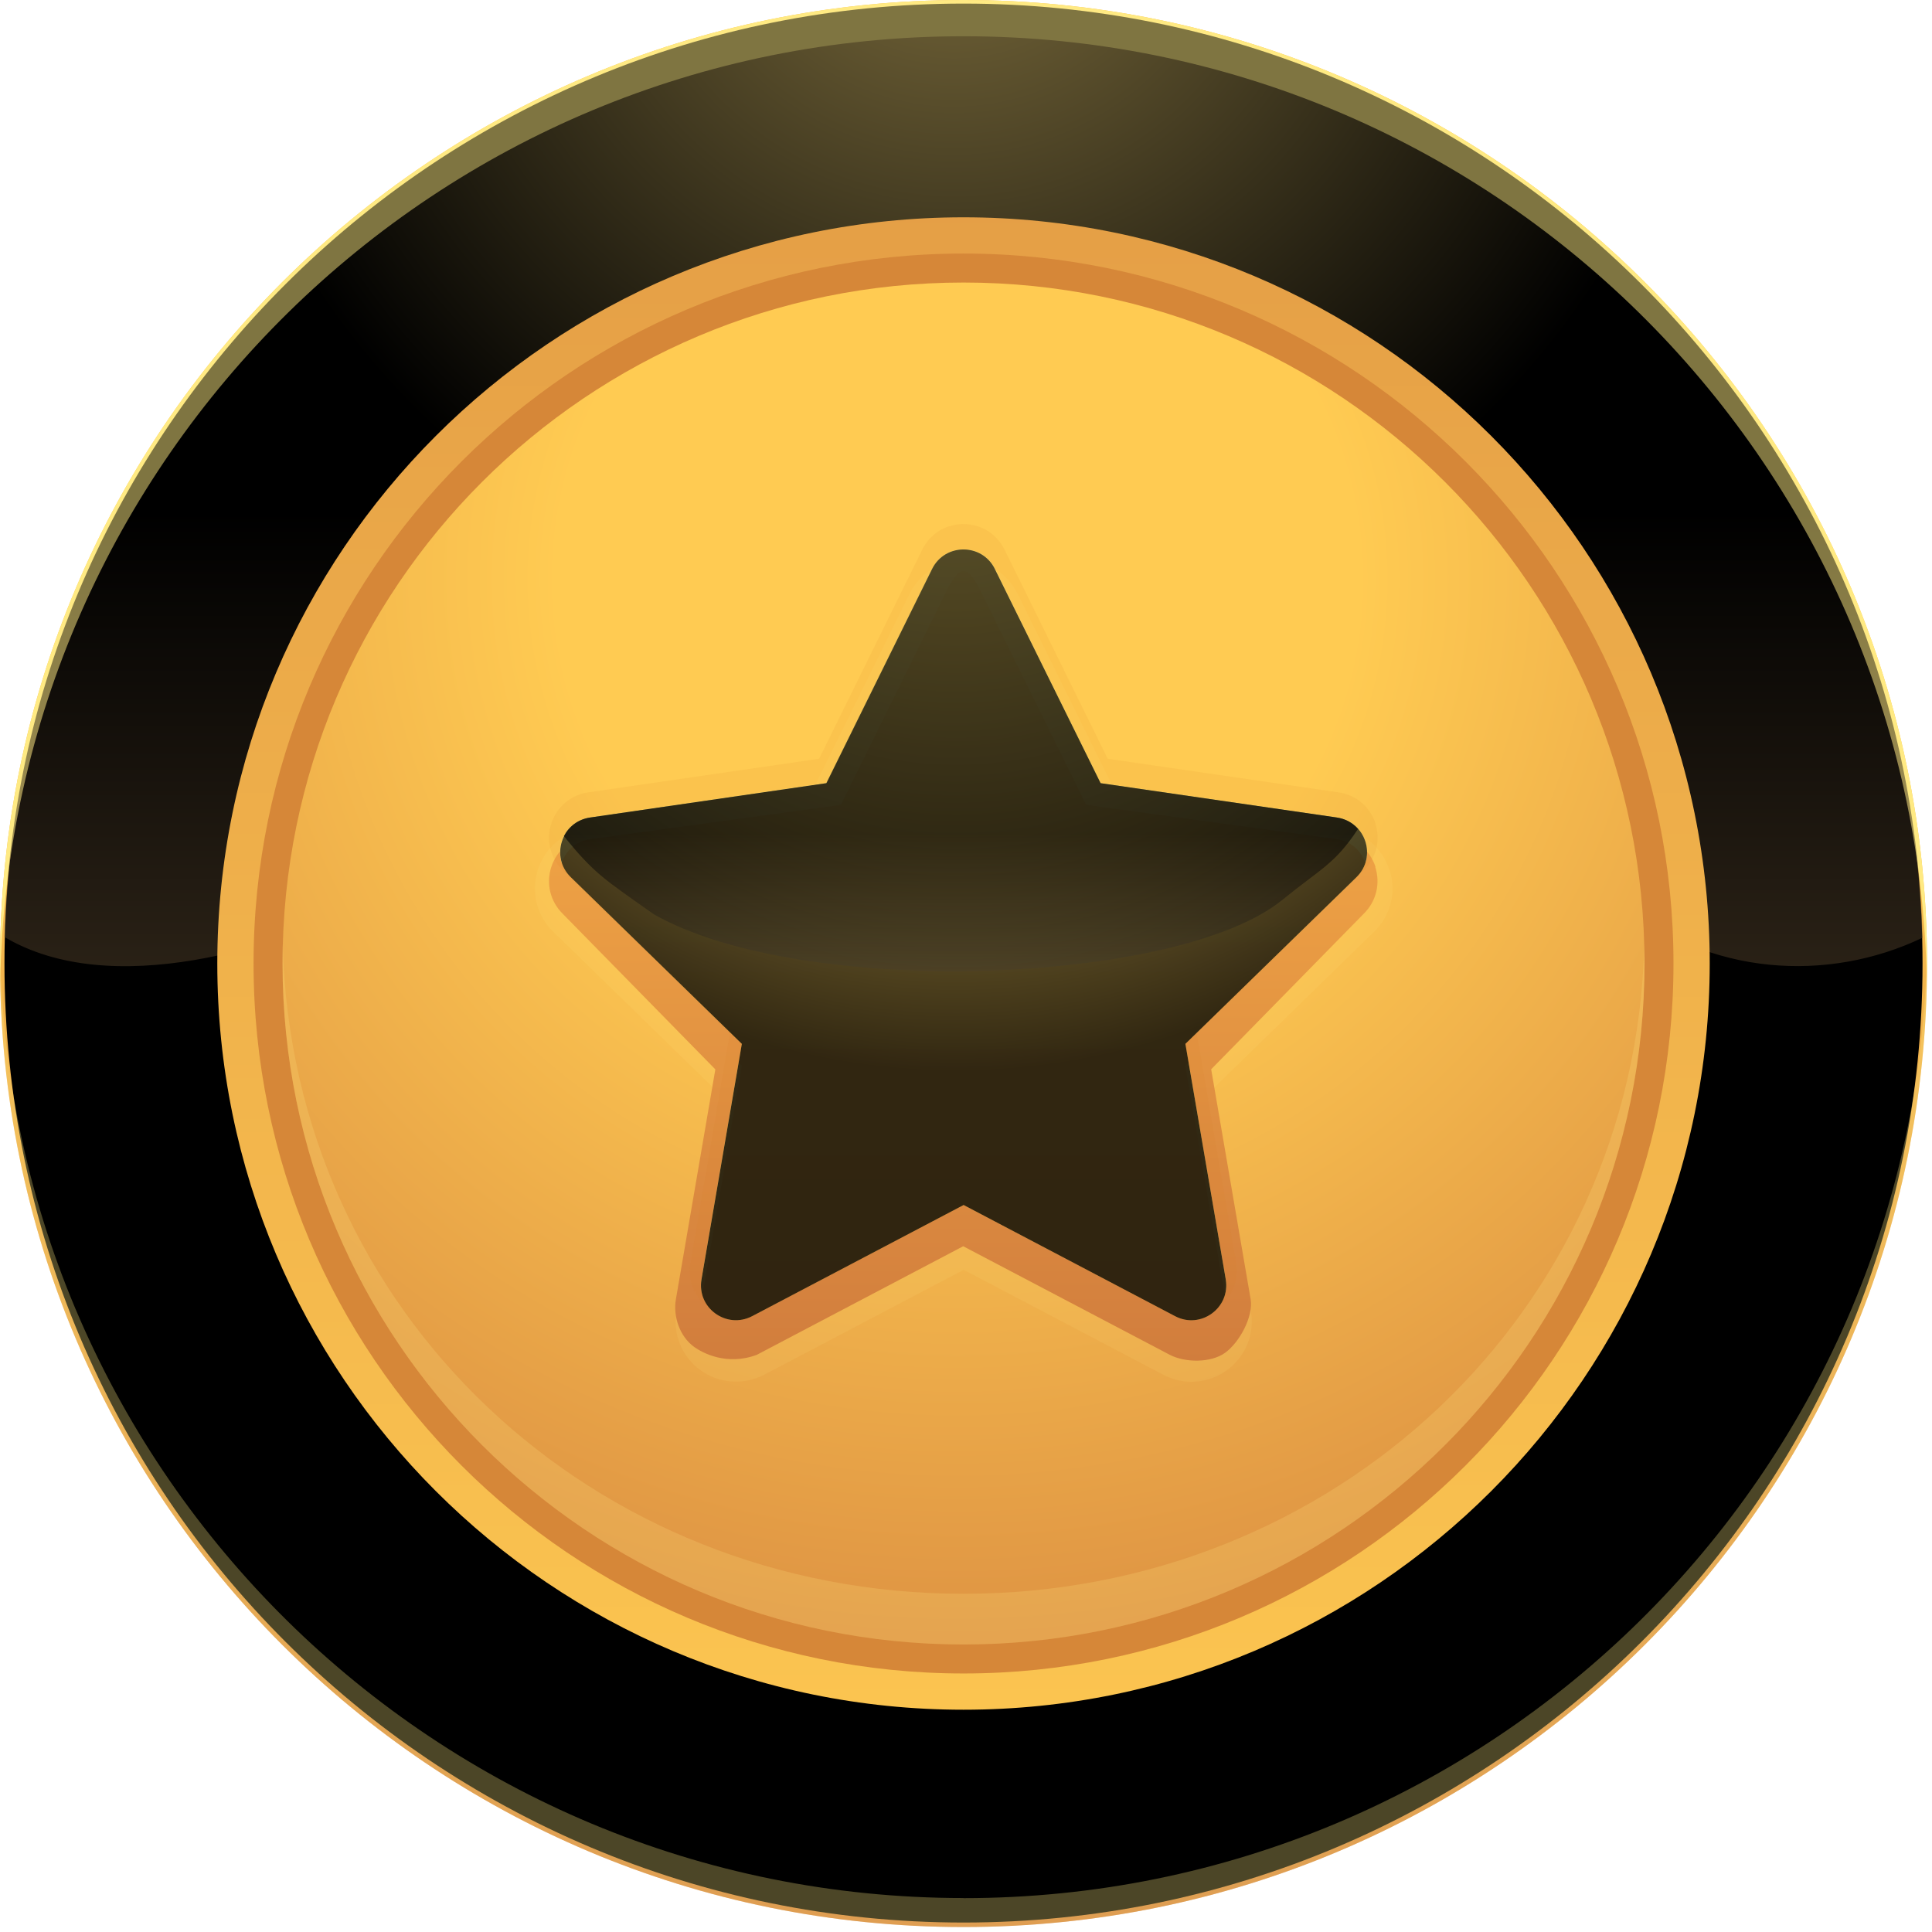
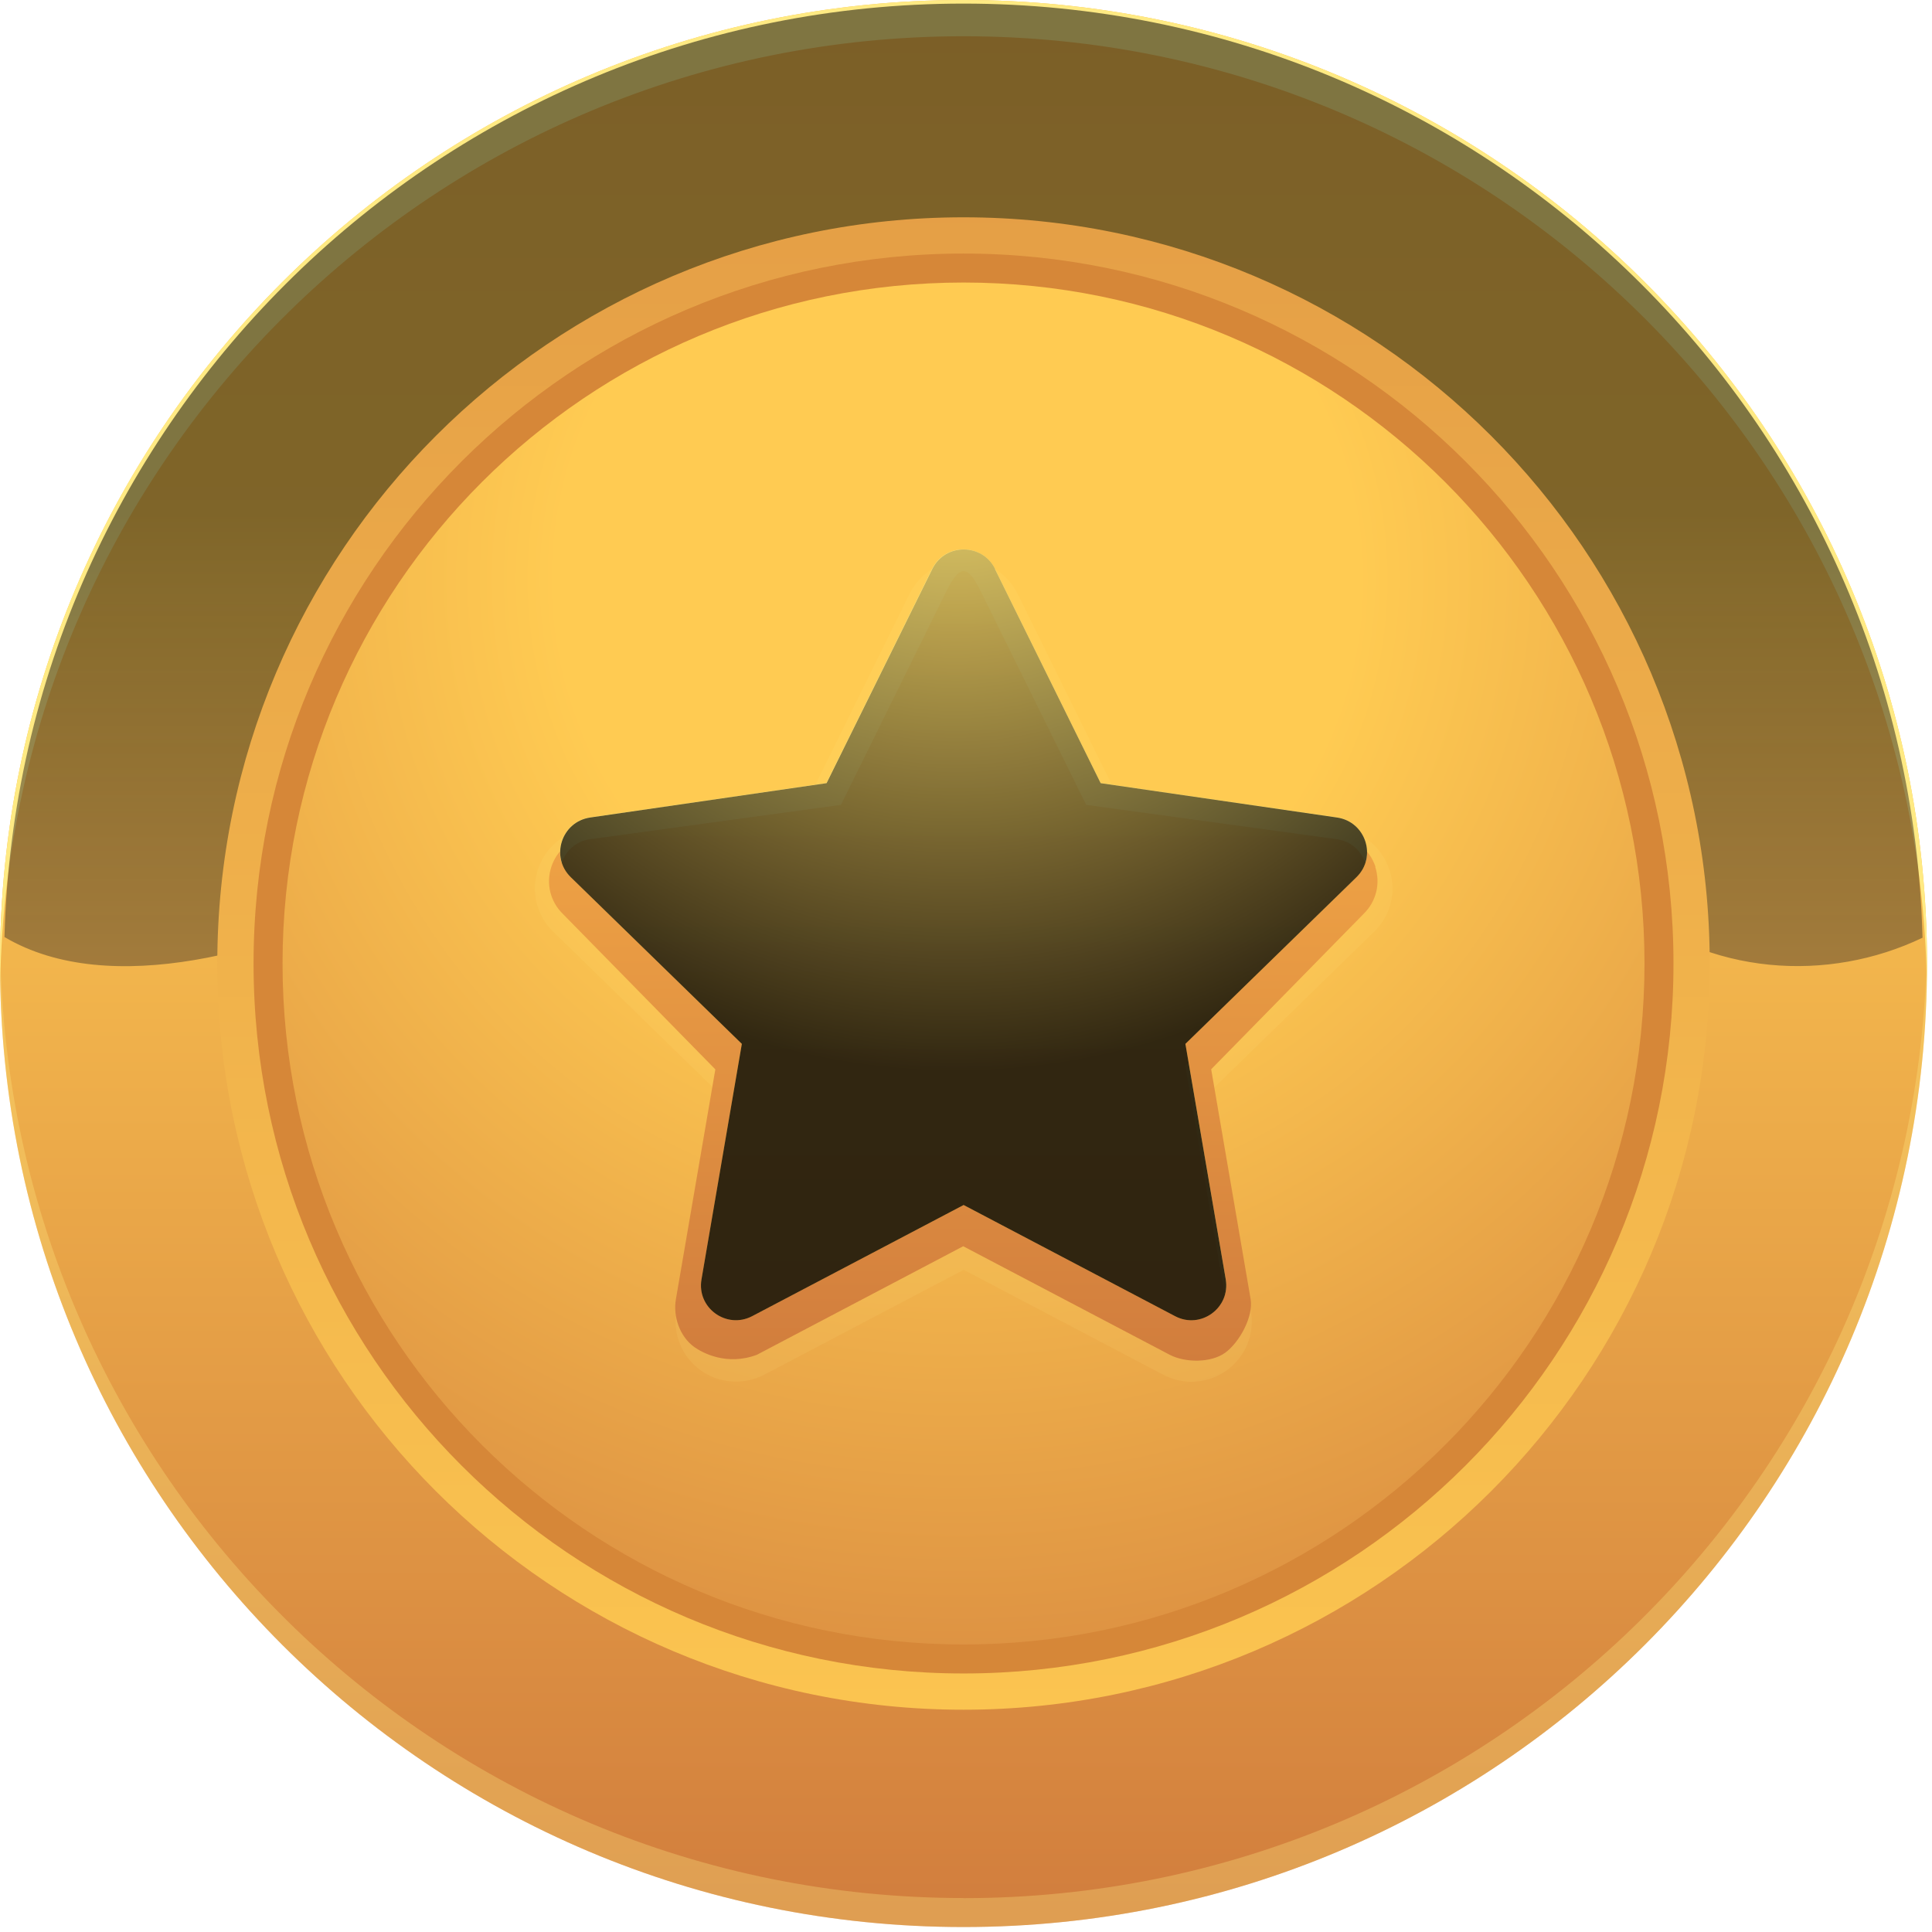
<svg xmlns="http://www.w3.org/2000/svg" width="194" height="194" viewBox="0 0 194 194" fill="none">
  <g clip-path="url(#clip0_2160_143892)">
    <path d="M96.75 193.5C150.184 193.5 193.5 150.184 193.5 96.75C193.5 43.316 150.184 0 96.75 0C43.316 0 0 43.316 0 96.75C0 150.184 43.316 193.5 96.75 193.5Z" fill="url(#paint0_linear_2160_143892)" />
-     <path style="mix-blend-mode:screen" d="M96.749 193.05C149.934 193.05 193.049 149.935 193.049 96.75C193.049 43.565 149.934 0.45 96.749 0.45C43.564 0.45 0.449 43.565 0.449 96.75C0.449 149.935 43.564 193.05 96.749 193.05Z" fill="url(#paint1_radial_2160_143892)" />
    <path opacity="0.3" d="M96.75 190.59C43.8 190.59 0.8 148.06 0.02 95.3C0.02 95.78 0 96.27 0 96.75C0 150.18 43.32 193.5 96.75 193.5C150.18 193.5 193.5 150.18 193.5 96.75C193.5 96.26 193.49 95.78 193.48 95.3C192.7 148.06 149.7 190.6 96.75 190.6V190.59Z" fill="#FFEA83" />
    <path d="M96.75 3.64C149.58 3.64 192.51 45.98 193.48 98.57C193.49 97.96 193.5 97.36 193.5 96.75C193.5 43.32 150.18 0 96.75 0C43.32 0 0 43.32 0 96.75C0 97.36 0.01 97.96 0.02 98.57C0.99 45.98 43.92 3.64 96.75 3.64Z" fill="#FFEA83" />
    <path style="mix-blend-mode:screen" opacity="0.5" d="M96.749 0.36C44.419 0.36 1.829 42.09 0.449 94.09C11.099 100.4 27.849 95.35 38.799 89.87C48.219 85.52 59.809 86.97 69.949 87.7C95.299 89.87 119.929 100.74 145.279 94.22C150.349 92.77 157.589 86.25 162.659 90.6C171.589 98.04 183.589 98.69 193.049 94.16C191.699 42.13 149.099 0.36 96.749 0.36Z" fill="url(#paint2_linear_2160_143892)" />
    <path d="M96.75 171.68C138.133 171.68 171.68 138.133 171.68 96.75C171.68 55.368 138.133 21.82 96.75 21.82C55.368 21.82 21.82 55.368 21.82 96.75C21.82 138.133 55.368 171.68 96.75 171.68Z" fill="url(#paint3_linear_2160_143892)" />
    <path d="M96.751 168.04C136.123 168.04 168.041 136.122 168.041 96.75C168.041 57.378 136.123 25.46 96.751 25.46C57.379 25.46 25.461 57.378 25.461 96.75C25.461 136.122 57.379 168.04 96.751 168.04Z" fill="#D68738" />
    <path d="M96.751 165.13C134.516 165.13 165.131 134.515 165.131 96.75C165.131 58.985 134.516 28.37 96.751 28.37C58.986 28.37 28.371 58.985 28.371 96.75C28.371 134.515 58.986 165.13 96.751 165.13Z" fill="url(#paint4_radial_2160_143892)" />
-     <path opacity="0.2" d="M96.751 160.04C59.591 160.04 29.361 131.86 28.391 94.93C28.371 95.53 28.371 96.14 28.371 96.75C28.371 134.52 58.981 165.13 96.751 165.13C134.521 165.13 165.131 134.52 165.131 96.75C165.131 96.14 165.131 95.54 165.111 94.93C164.151 131.85 133.911 160.04 96.751 160.04Z" fill="#FFEA83" />
    <path opacity="0.1" d="M139.509 87.33C138.789 85.12 136.919 83.54 134.619 83.21L112.209 79.95L102.189 59.64C101.159 57.56 99.079 56.26 96.759 56.26C94.439 56.26 92.359 57.55 91.329 59.64L81.309 79.95L58.899 83.21C56.599 83.54 54.729 85.12 54.009 87.33C53.289 89.54 53.879 91.92 55.539 93.54L71.759 109.35L67.929 131.67C67.539 133.96 68.459 136.23 70.339 137.59C72.179 138.93 74.699 139.11 76.719 138.05L96.769 127.51L116.819 138.05C117.719 138.52 118.679 138.75 119.649 138.75C120.899 138.75 122.139 138.36 123.199 137.59C125.079 136.23 125.999 133.95 125.609 131.67L121.779 109.35L137.999 93.54C139.659 91.92 140.249 89.54 139.529 87.33H139.509Z" fill="#FFEA83" />
    <path d="M138.12 87.05C137.57 85.37 136.15 84.17 134.4 83.92L111.23 80.55L100.87 59.56C100.09 57.98 98.51 56.99 96.74 56.99C94.97 56.99 93.39 57.97 92.61 59.56L82.25 80.55L59.08 83.92C57.33 84.17 55.91 85.37 55.36 87.05C54.81 88.73 55.26 90.54 56.52 91.77L71.83 107.38L67.87 130.46C67.57 132.2 68.26 134.2 69.69 135.24C70.5 135.83 72.96 137.18 76 136.04L96.72 125.14L117.44 136.03C119 136.85 121.6 136.87 123.03 135.83C124.46 134.79 125.88 132.19 125.58 130.45L121.62 107.37L136.93 91.76C138.19 90.53 138.64 88.72 138.09 87.04L138.12 87.05Z" fill="url(#paint5_linear_2160_143892)" />
-     <path opacity="0.1" d="M138.12 82.69C137.57 81.01 136.15 79.81 134.4 79.56L111.23 76.19L100.87 55.19C100.09 53.61 98.51 52.62 96.74 52.62C94.97 52.62 93.39 53.6 92.61 55.19L82.25 76.19L59.08 79.56C57.33 79.81 55.91 81.01 55.36 82.69C54.81 84.37 55.26 86.18 56.52 87.41L73.29 103.75L69.33 126.83C69.03 128.57 69.73 130.29 71.16 131.33C71.97 131.92 72.91 132.21 73.86 132.21C74.59 132.21 75.33 132.03 76.01 131.68L96.73 120.78L117.45 131.67C119.01 132.49 120.87 132.36 122.3 131.32C123.73 130.28 124.43 128.56 124.13 126.82L120.17 103.74L136.94 87.4C138.2 86.17 138.65 84.36 138.1 82.68L138.12 82.69Z" fill="#D37F24" />
    <path d="M99.901 57.13L110.521 78.64L134.261 82.09C137.141 82.51 138.291 86.05 136.211 88.08L119.031 104.82L123.081 128.46C123.571 131.33 120.561 133.52 117.991 132.16L96.761 121L75.531 132.16C72.951 133.51 69.941 131.33 70.441 128.46L74.491 104.82L57.311 88.08C55.231 86.05 56.381 82.51 59.261 82.09L83.001 78.64L93.621 57.13C94.911 54.52 98.631 54.52 99.921 57.13H99.901Z" fill="url(#paint6_linear_2160_143892)" />
-     <path opacity="0.3" d="M74.161 106.689L70.431 128.459C70.331 129.029 70.381 129.579 70.531 130.069L74.491 106.999L74.171 106.689H74.161Z" fill="#FFEA83" />
    <path d="M59.25 84.27L84.44 80.82L95.06 59.31C96.35 56.7 97.16 56.7 98.45 59.31L109.07 80.82L134.26 84.27C135.7 84.48 136.7 85.47 137.09 86.65C137.73 84.7 136.54 82.41 134.26 82.08L110.52 78.63L99.9 57.12C98.61 54.51 94.89 54.51 93.6 57.12L82.98 78.63L59.24 82.08C56.96 82.41 55.77 84.7 56.41 86.65C56.8 85.46 57.8 84.47 59.24 84.27H59.25Z" fill="#FFEA83" />
    <path opacity="0.3" d="M119.34 106.689L119.02 106.999L122.98 130.069C123.13 129.569 123.18 129.029 123.08 128.459L119.35 106.689H119.34Z" fill="#FFEA83" />
    <path style="mix-blend-mode:screen" opacity="0.8" d="M99.901 57.13L110.521 78.64L134.261 82.09C137.141 82.51 138.291 86.05 136.211 88.08L119.031 104.82L123.081 128.46C123.571 131.33 120.561 133.52 117.991 132.16L96.761 121L75.531 132.16C72.951 133.51 69.941 131.33 70.441 128.46L74.491 104.82L57.311 88.08C55.231 86.05 56.381 82.51 59.261 82.09L83.001 78.64L93.621 57.13C94.911 54.52 98.631 54.52 99.921 57.13H99.901Z" fill="url(#paint7_radial_2160_143892)" />
-     <path style="mix-blend-mode:screen" opacity="0.6" d="M134.251 82.09L110.511 78.64L99.891 57.13C98.601 54.52 94.881 54.52 93.591 57.13L82.971 78.64L59.231 82.09C58.011 82.27 57.101 83.01 56.621 83.95C59.631 87.71 60.781 88.37 65.691 91.83C80.721 100.32 118.311 98.86 128.741 90.38C132.621 87.22 134.011 86.8 136.361 83.24C135.841 82.65 135.121 82.22 134.231 82.09H134.251Z" fill="url(#paint8_linear_2160_143892)" />
  </g>
  <defs>
    <linearGradient id="paint0_linear_2160_143892" x1="96.75" y1="0" x2="96.75" y2="193.5" gradientUnits="userSpaceOnUse">
      <stop stop-color="#F8BE4F" />
      <stop offset="0.11" stop-color="#FBC450" />
      <stop offset="0.3" stop-color="#FFCB52" />
      <stop offset="1" stop-color="#D17D3D" />
    </linearGradient>
    <radialGradient id="paint1_radial_2160_143892" cx="0" cy="0" r="1" gradientUnits="userSpaceOnUse" gradientTransform="translate(95.779 -13.31) scale(77.05)">
      <stop stop-color="#FFDF7D" />
      <stop offset="1" />
    </radialGradient>
    <linearGradient id="paint2_linear_2160_143892" x1="96.749" y1="191.79" x2="96.749" y2="51.39" gradientUnits="userSpaceOnUse">
      <stop stop-color="#FFCA85" />
      <stop offset="1" />
    </linearGradient>
    <linearGradient id="paint3_linear_2160_143892" x1="96.75" y1="171.68" x2="96.75" y2="-12.43" gradientUnits="userSpaceOnUse">
      <stop stop-color="#FBC450" />
      <stop offset="1" stop-color="#E09744" />
    </linearGradient>
    <radialGradient id="paint4_radial_2160_143892" cx="0" cy="0" r="1" gradientUnits="userSpaceOnUse" gradientTransform="translate(96.151 58.35) scale(133.2)">
      <stop offset="0.3" stop-color="#FFCB52" />
      <stop offset="1" stop-color="#D17D3D" />
    </radialGradient>
    <linearGradient id="paint5_linear_2160_143892" x1="96.75" y1="77.4" x2="96.75" y2="136.83" gradientUnits="userSpaceOnUse">
      <stop stop-color="#F2A746" />
      <stop offset="0.31" stop-color="#E89A43" />
      <stop offset="1" stop-color="#D17D3D" />
    </linearGradient>
    <linearGradient id="paint6_linear_2160_143892" x1="96.751" y1="55.17" x2="96.751" y2="190.33" gradientUnits="userSpaceOnUse">
      <stop stop-color="#FFD863" />
      <stop offset="0.71" stop-color="#ECAB49" />
      <stop offset="1" stop-color="#FCC550" />
    </linearGradient>
    <radialGradient id="paint7_radial_2160_143892" cx="0" cy="0" r="1" gradientUnits="userSpaceOnUse" gradientTransform="translate(96.021 39.19) scale(68.38 68.38)">
      <stop stop-color="#FFE06E" />
      <stop offset="1" />
    </radialGradient>
    <linearGradient id="paint8_linear_2160_143892" x1="96.511" y1="131.75" x2="96.511" y2="83.68" gradientUnits="userSpaceOnUse">
      <stop stop-color="#FFDD8F" />
      <stop offset="1" />
    </linearGradient>
    <clipPath id="clip0_2160_143892">
      <rect width="193.5" height="193.5" fill="white" />
    </clipPath>
  </defs>
</svg>